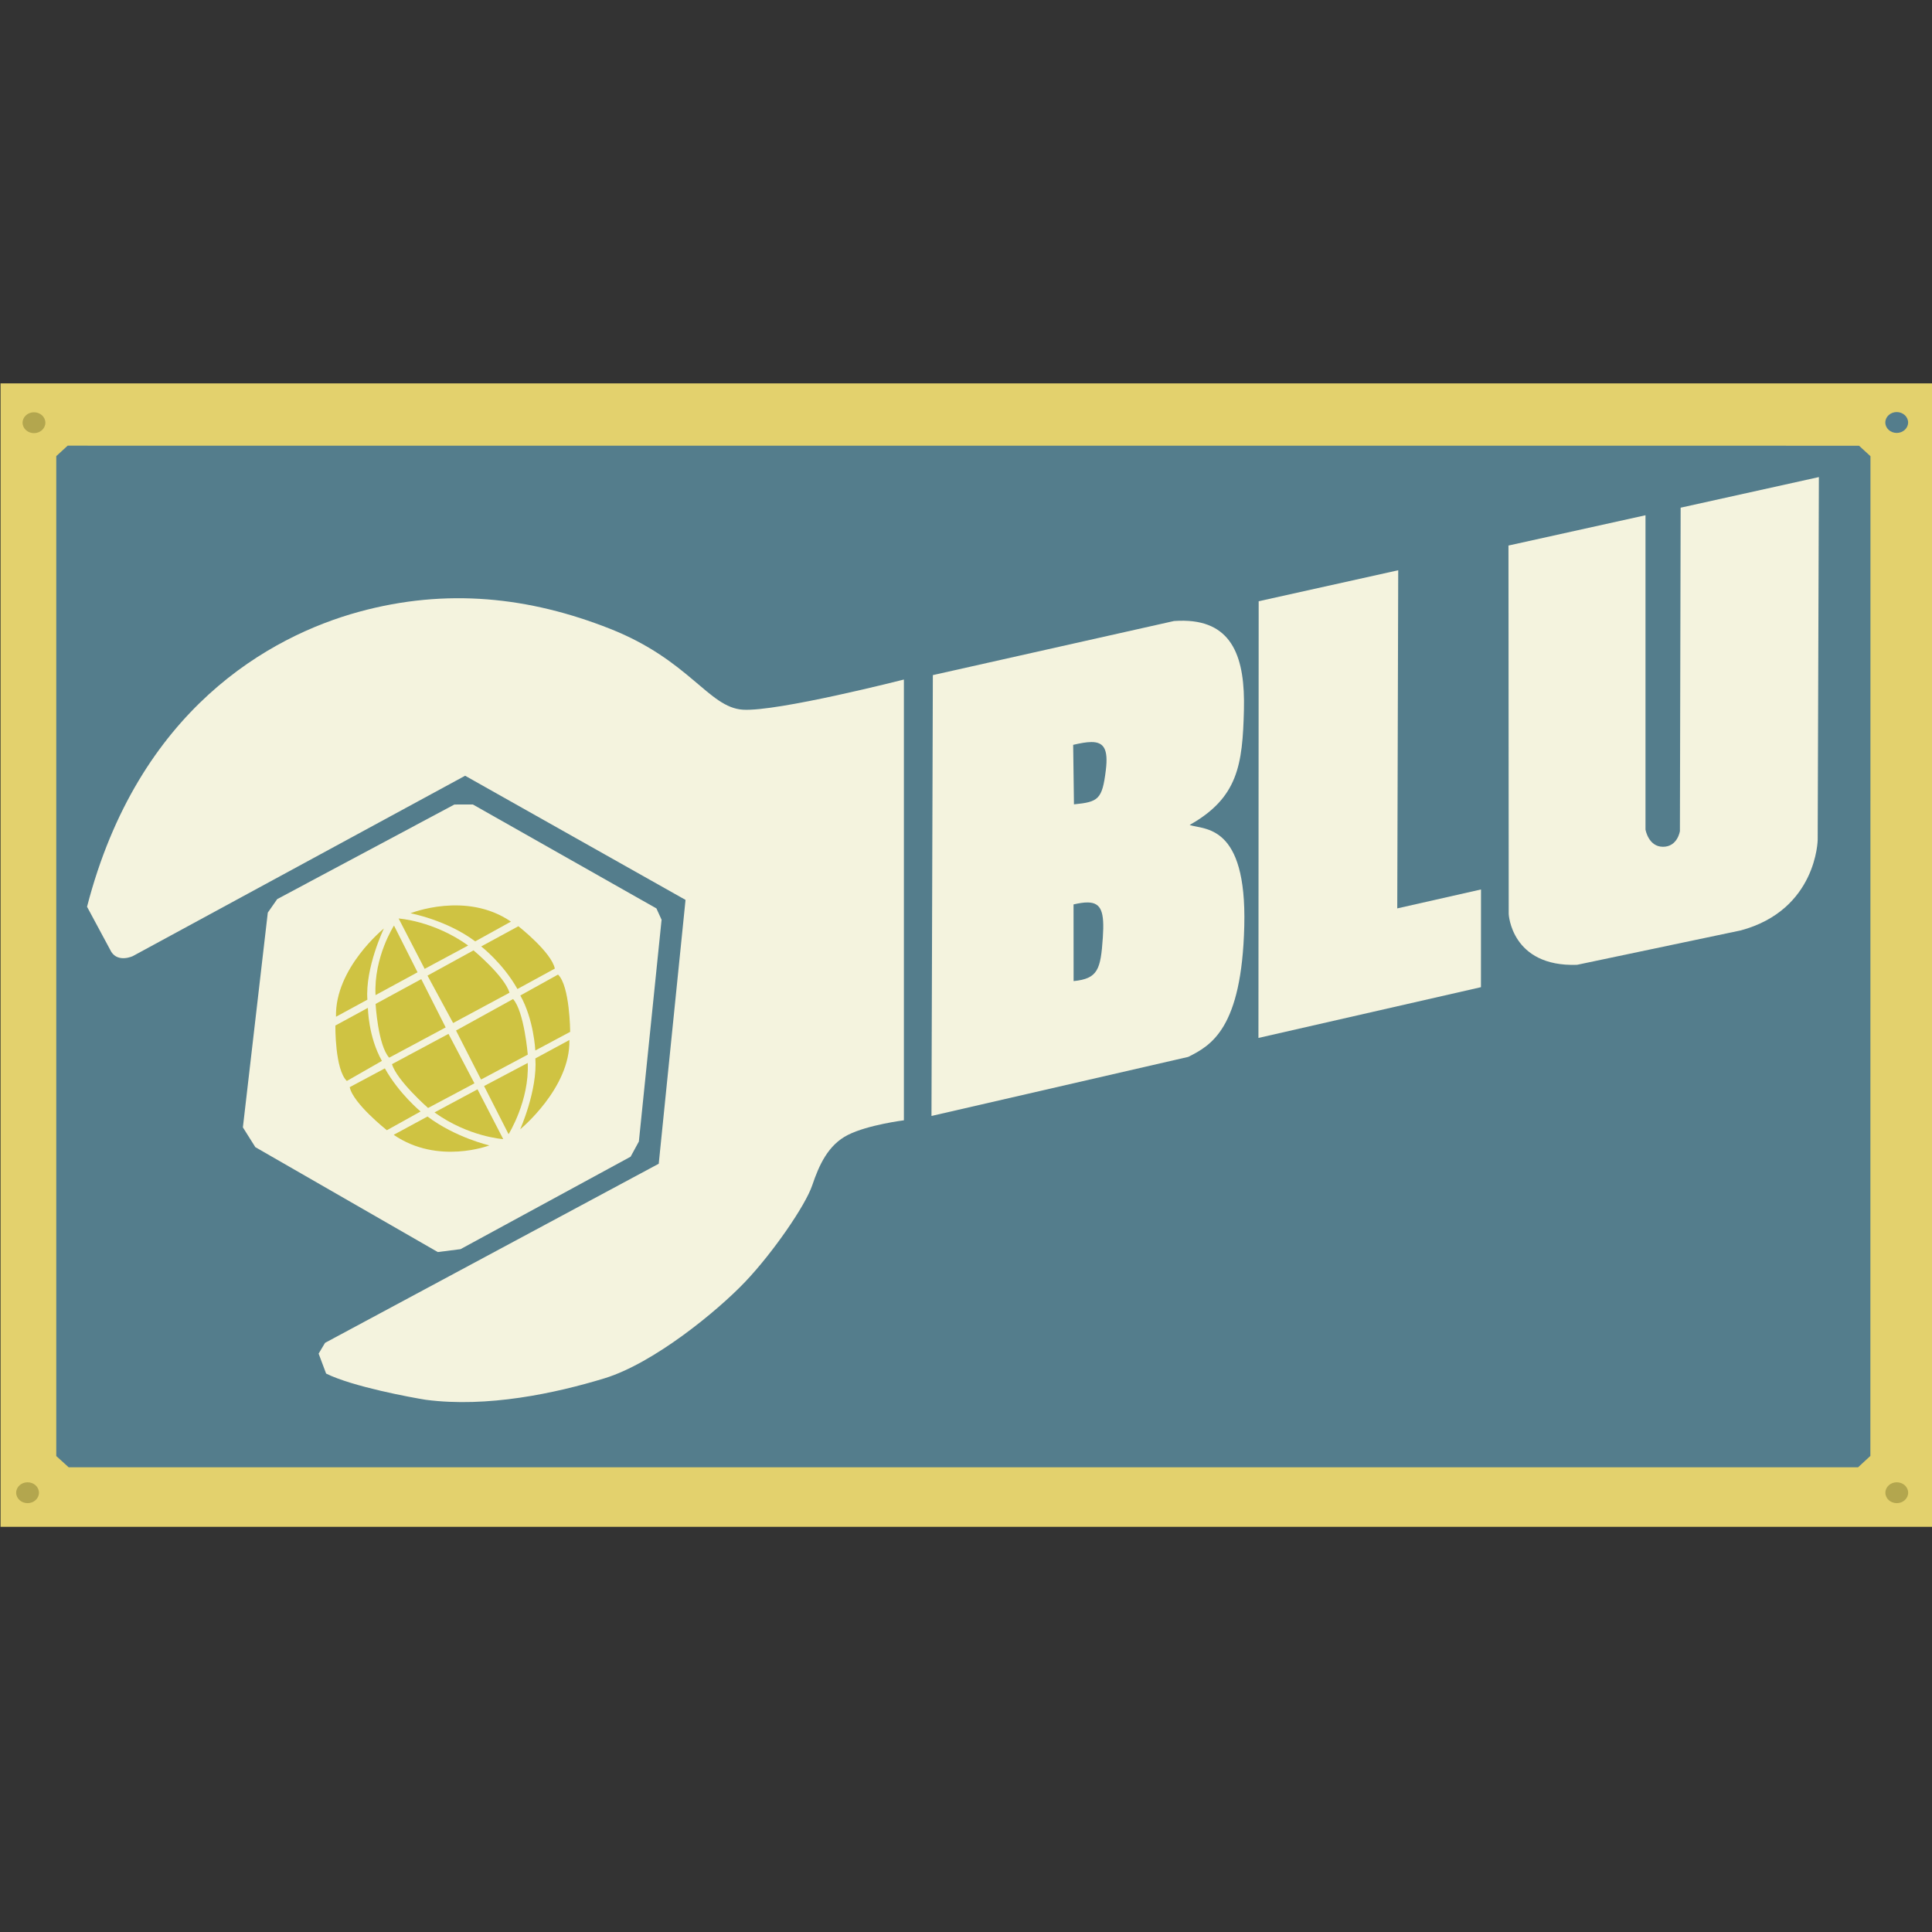
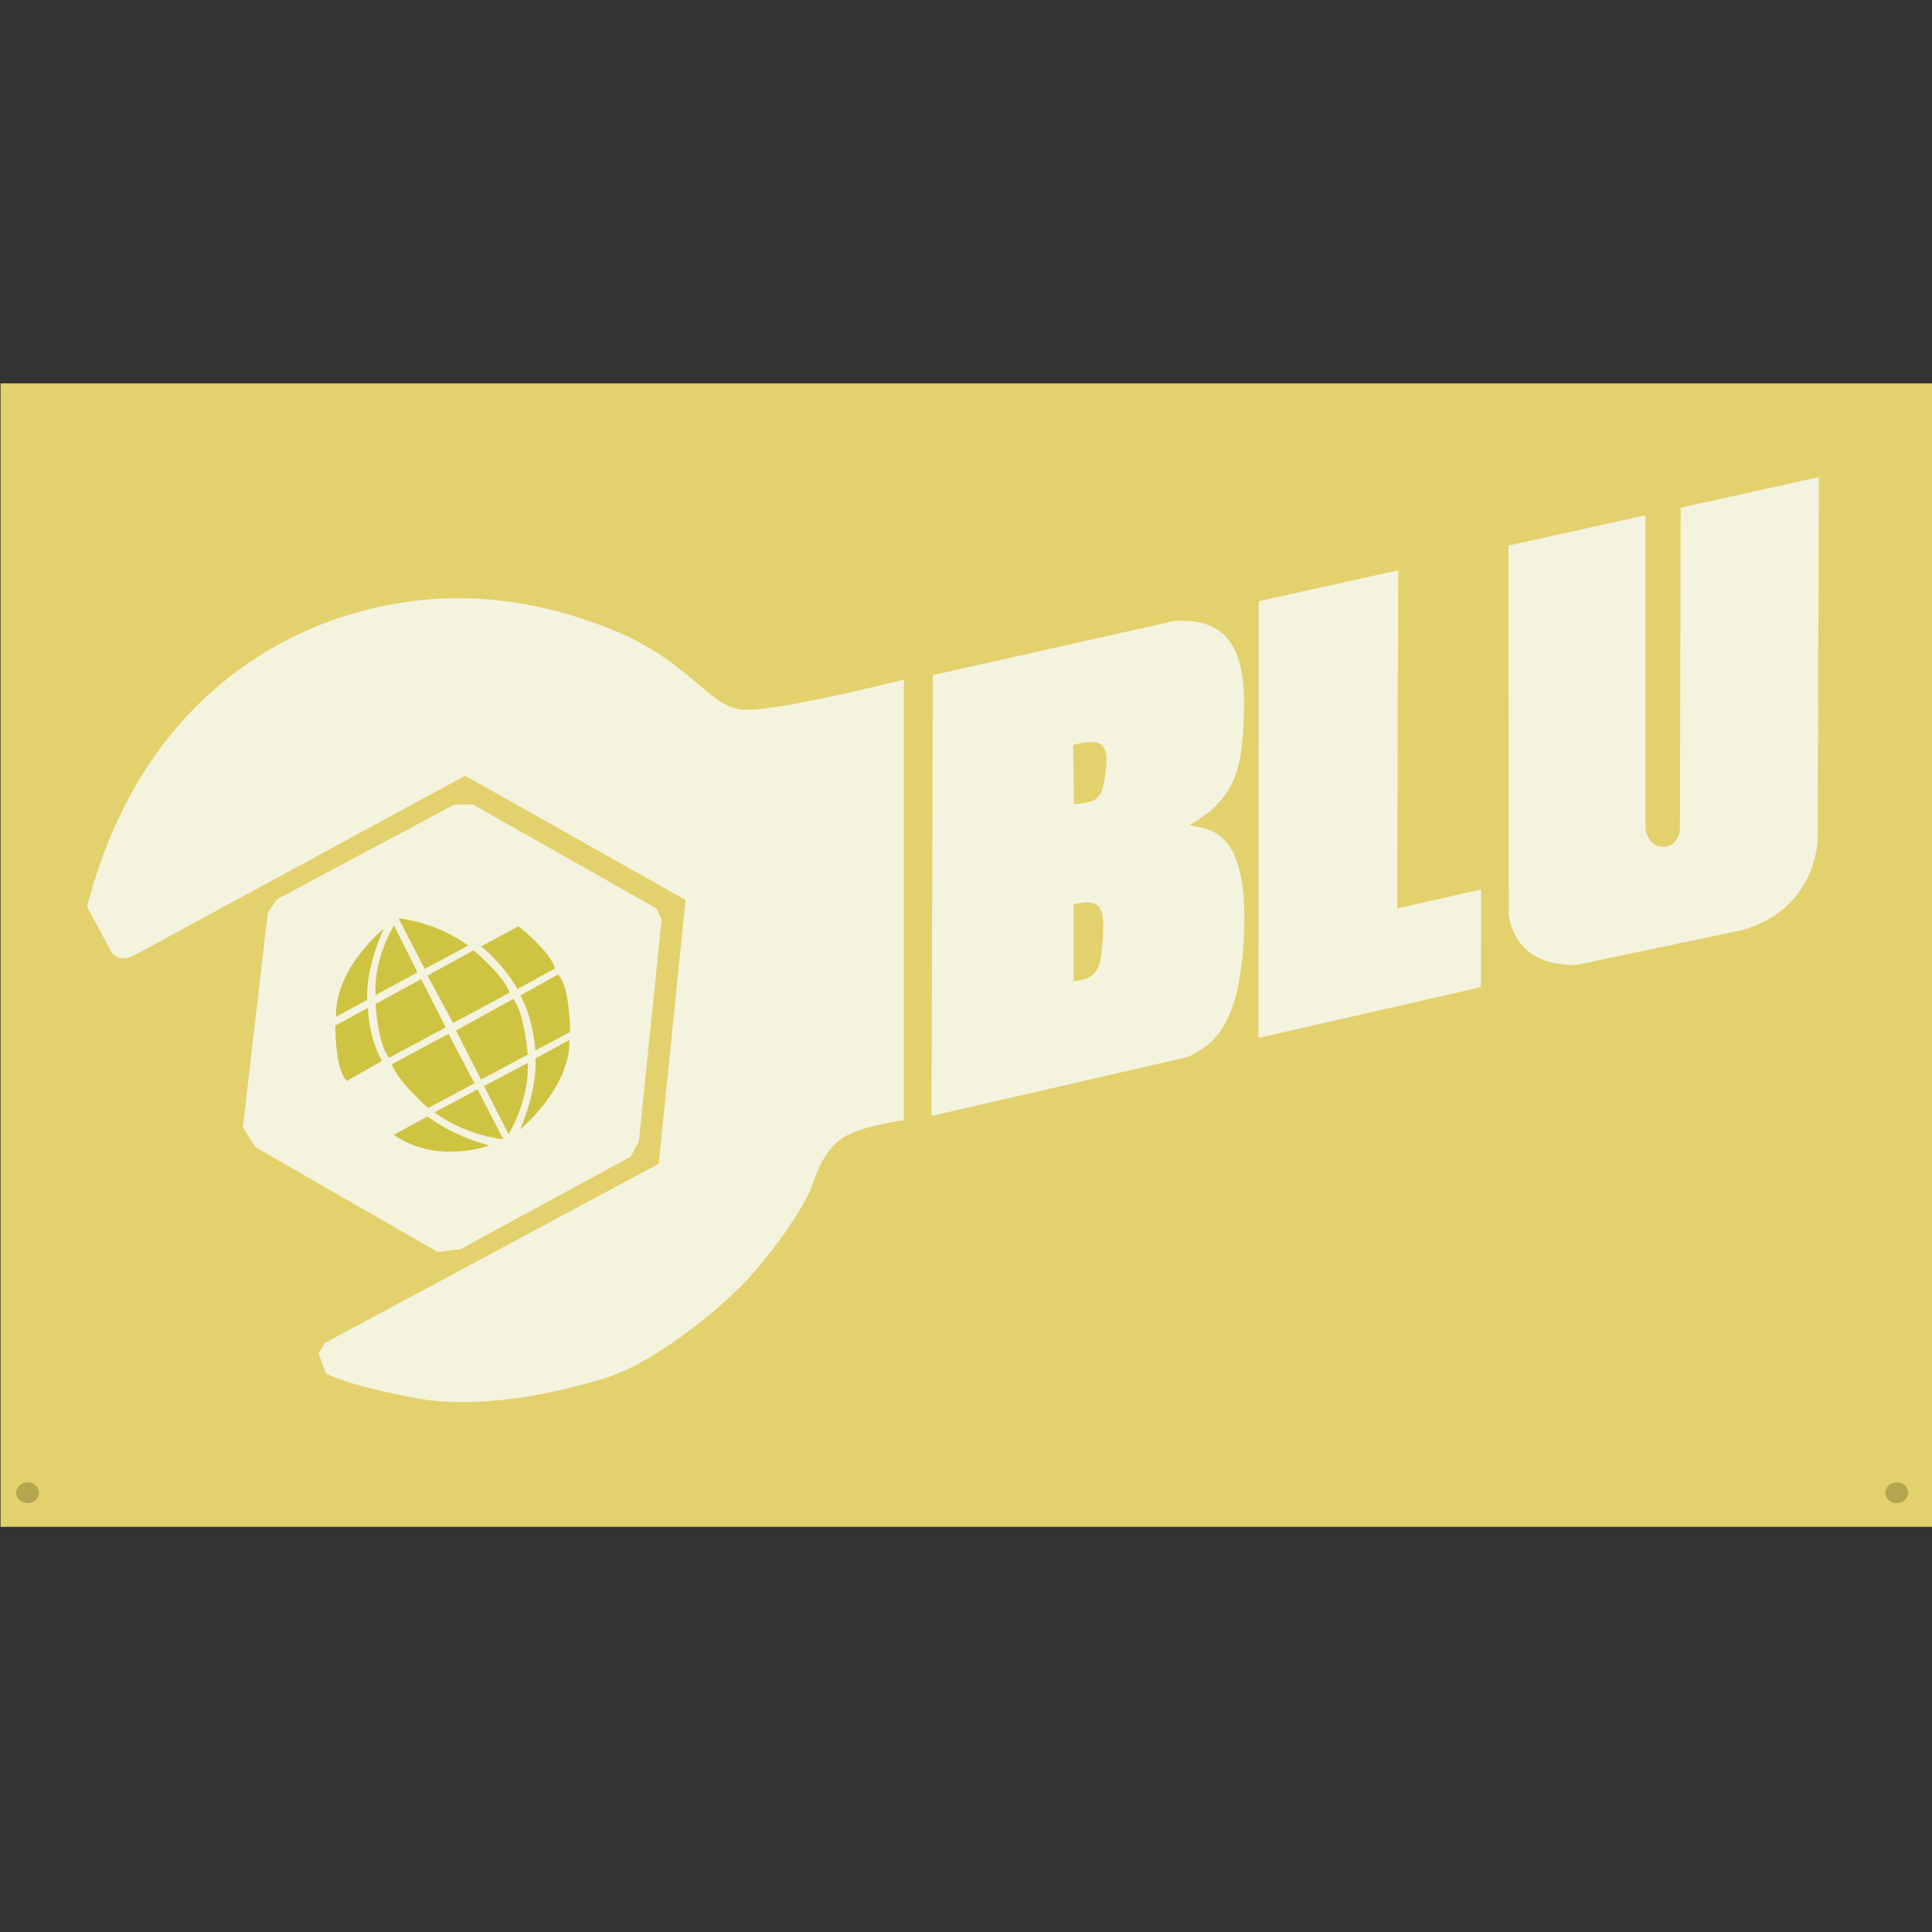
<svg xmlns="http://www.w3.org/2000/svg" xmlns:ns1="http://www.inkscape.org/namespaces/inkscape" xmlns:ns2="http://sodipodi.sourceforge.net/DTD/sodipodi-0.dtd" width="100mm" height="100mm" viewBox="0 0 100 100" version="1.1" id="svg138707" ns1:version="1.1 (c68e22c387, 2021-05-23)" ns2:docname="tf2-team-logos-blu.svg">
  <rect x="0" y="0" width="100" height="100" fill="#333333" stroke="none" />
  <ns2:namedview id="namedview138709" pagecolor="#505050" bordercolor="#eeeeee" borderopacity="1" ns1:pageshadow="0" ns1:pageopacity="0" ns1:pagecheckerboard="0" ns1:document-units="mm" showgrid="true" height="100mm" ns1:zoom="1.5536476" ns1:cx="218.51802" ns1:cy="219.16167" ns1:window-width="1920" ns1:window-height="1057" ns1:window-x="1912" ns1:window-y="-8" ns1:window-maximized="1" ns1:current-layer="layer1">
    <ns1:grid type="xygrid" id="grid138768" />
  </ns2:namedview>
  <defs id="defs138704" />
  <g ns1:label="red" ns1:groupmode="layer" id="layer1" style="display:none">
    <g id="g138602" style="display:inline" transform="matrix(1.399,0,0,1.399,0.737,9.558)" ns1:transform-center-x="0.65845196" ns1:transform-center-y="-0.4053972">
      <ellipse style="display:inline;fill:#a7584b;fill-opacity:1;fill-rule:evenodd;stroke-width:0.265" id="path459" cy="30.411" cx="36.525" rx="23.876" ry="23.89" />
      <path style="display:inline;fill:#a7584b;fill-opacity:1;stroke:none;stroke-width:0.265px;stroke-linecap:butt;stroke-linejoin:miter;stroke-opacity:1" d="M 13.481,25.064 6.999,22.154 c -1.618,-1.783 -0.65,-4.246 -0.033,-5.738 1.179,-2.26 2.329,-3.556 4.167,-3.671 l 7.326,3.192 z" id="path43800" ns2:nodetypes="cccccc" />
      <path style="display:inline;fill:#a7584b;fill-opacity:1;stroke:#f7ebbe;stroke-width:0.331;stroke-linecap:round;stroke-linejoin:round;stroke-miterlimit:4;stroke-dasharray:none;stroke-opacity:1" d="M 6.013,12.834 8.056,8.894 11.766,12.156 9.3,7.324 12.569,6.824 9.609,5.941 13.487,2.678 8.926,4.231 9.13,0.273 7.347,3.723 4.995,0.236 5.588,4.369 1.63,3.646 4.991,6.296 0.353,9.65 6.064,8.584 Z" id="path44504" ns2:nodetypes="ccccccccccccccccc" />
      <path id="path6447" style="display:inline;mix-blend-mode:normal;fill:#f7ebbe;fill-opacity:1;stroke:none;stroke-width:0.265;stroke-linejoin:round;stroke-miterlimit:4;stroke-dasharray:none;stroke-opacity:1" d="m 50.134,16.568 -2.578,0.549 -1.163,1.561 -2.918,1.169 -1.228,3.028 c 0,0 2.098,-1.228 2.76,-1.526 -1.53,3.407 -2.686,9.585 -2.78,11.072 -1.758,-0.407 -2.681,-1.764 -2.681,-1.764 l -0.508,3.572 c 0,0 1.087,0.544 2.765,0.596 l -0.146,1.427 2.397,-0.643 -0.006,-0.994 c 1.625,0.029 6.201,-2.153 7.776,-3.724 1.713,-1.33 3.419,-4.425 3.748,-5.636 0.356,-0.661 0.445,-2.48 0.222,-3.216 -0.289,-2.009 -1.567,-3.022 -2.134,-3.379 -0.967,-0.712 -2.156,-0.594 -3.321,-0.637 0,0 -1.247,-0.017 -1.929,0.14 0.307,-0.479 1.724,-1.596 1.724,-1.596 z m -0.257,3.418 c 0.746,0.025 1.638,-0.071 2.715,1.104 0.733,1.067 0.72,1.95 0.589,3.389 -0.15,0.828 -0.253,1.078 -0.688,1.999 -0.415,0.879 -0.867,1.44 -1.624,2.202 -0.725,0.73 -1.311,1.217 -2.06,1.715 -1.685,1.187 -2.821,1.624 -4.747,1.962 0.131,-3.989 1.505,-8.006 2.934,-11.844 0.562,-0.229 1.299,-0.502 2.882,-0.528 z" />
      <path style="display:inline;mix-blend-mode:normal;fill:#f7ebbe;fill-opacity:1;stroke:none;stroke-width:0.265px;stroke-linecap:butt;stroke-linejoin:miter;stroke-opacity:1" d="m 9.708,17.079 c 0.165,0.489 0.031,0.951 -0.339,1.017 -1.146,-0.62 -1.871,-2.397 -1.871,-2.397 -0.503,-0.678 -0.479,-2.42 -0.479,-2.42 0.082,-0.947 0.433,-1.672 0.433,-1.672 0.386,-0.631 0.479,-1.345 0.479,-1.345 0.14,-1.345 -0.234,-1.801 -0.234,-1.801 -0.456,-0.947 -1.006,-1.204 -1.006,-1.204 -0.327,-0.152 -0.082,-0.667 -0.082,-0.667 0.07,-0.281 0.386,-0.55 0.386,-0.55 0.281,-0.152 0.585,0.187 0.585,0.187 0.573,0.468 0.865,1.415 0.865,1.415 0.585,1.134 0.199,3.157 0.199,3.157 -0.129,0.748 -0.678,1.532 -0.83,2.222 0,0 -0.316,0.877 0.304,2.152 0,0 0.339,0.702 0.9,1.263 0,0 0.433,0.409 0.69,0.643 z" id="path95125" ns2:nodetypes="ccccccccccccccccc" />
      <path style="display:inline;mix-blend-mode:normal;fill:none;fill-opacity:1;stroke:#a7584b;stroke-width:0.159;stroke-linecap:round;stroke-linejoin:miter;stroke-miterlimit:4;stroke-dasharray:none;stroke-opacity:1" d="m 6.516,7.163 c 0.152,0.175 0.351,0.094 0.561,-0.012 0.199,-0.175 0.316,-0.444 0.316,-0.444 0.105,-0.374 0.047,-0.725 -0.164,-0.772" id="path99615" ns2:nodetypes="cccc" />
      <path style="display:inline;mix-blend-mode:normal;fill:none;fill-opacity:1;stroke:#f7ebbe;stroke-width:0.714;stroke-linecap:butt;stroke-linejoin:miter;stroke-miterlimit:4;stroke-dasharray:none;stroke-opacity:1" d="m 8.007,21.449 c 1.006,-0.491 0.655,-1e-6 2.198,-1.38 0.959,-1.193 1.263,-1.988 1.614,-2.923 0.398,-1.684 -0.023,-3.297 -0.023,-3.297" id="path104992" ns2:nodetypes="cccc" />
      <path style="display:inline;mix-blend-mode:normal;fill:none;stroke:#f7ebbe;stroke-width:0.635;stroke-linecap:butt;stroke-linejoin:miter;stroke-miterlimit:4;stroke-dasharray:none;stroke-opacity:1" d="m 18.882,17.053 -7.881,-3.508 c -3.317,0.578 -5.021,6.52 -3.231,7.8 l 7.628,3.344 c 2.872,-0.805 4.64,-5.649 3.485,-7.636 z" id="path109078" ns2:nodetypes="ccccc" />
      <path style="color:#000000;display:inline;mix-blend-mode:normal;fill:#f7ebbe;stroke-linecap:round;stroke-linejoin:round;-inkscape-stroke:none" d="m 14.926,24.858 c -0.613,2.612 -0.716,4.846 -0.693,5.548 0.023,11.904 9.77,22.539 22.445,22.398 12.301,0.07 22.516,-10.036 22.516,-22.422 0,-12.386 -10.077,-22.42 -22.516,-22.42 -5.623,0.043 -12.345,2.042 -17.793,8.717 m 0,0 c 0,0 -0.721,0.236 -0.58,-0.302 5.545,-6.861 12.009,-9.161 18.397,-9.161 12.777,0 23.119,10.439 23.119,23.166 0,12.726 -10.389,23.213 -23.166,23.213 -12.777,0 -23.119,-10.486 -23.119,-23.213 0,-3.182 0.453,-4.491 0.697,-5.79 0.678,-0.678 0.693,0.265 0.693,0.265" id="path113920" ns2:nodetypes="cccsccccsssscc" />
      <path id="path118476" style="display:inline;mix-blend-mode:normal;fill:#f7ebbe;fill-opacity:1;stroke:none;stroke-width:0.265px;stroke-linecap:butt;stroke-linejoin:miter;stroke-opacity:1" d="m 30.167,22.215 c -1.644,0.029 -3.554,1.353 -3.809,1.512 l 0.897,-1.424 -2.414,0.588 c 0,0 -1.743,2.832 -1.837,5.743 -1.589,-2.175 -3.516,-4.147 -4.976,-2.561 -1.403,1.789 0.807,4 4.385,5.052 -0.012,0.538 -1.145,4.902 -2.653,4.083 l -1.928,6.28 c 3.707,-0.339 5.397,-5.403 6.017,-8.735 1.742,4.315 3.089,6.816 5.358,7.342 1.848,0.409 4.153,-0.56 5.475,0.165 l 5.734,-2.048 c 0,0 -1.262,-0.591 -3.765,-0.451 -1.964,-0.012 -3.328,0.536 -5.597,0.478 -3.343,-0.146 -4.772,-3.859 -6.392,-7.107 3.893,-0.969 6.385,-2.612 7.792,-6.071 0.304,-1.239 -0.128,-2.554 -1.788,-2.811 -0.162,-0.027 -0.329,-0.039 -0.499,-0.036 z m -1.728,2.046 c 0.477,-0.005 0.919,0.157 1.24,0.606 1.208,1.689 -1.494,3.965 -2.292,4.467 -0.798,0.501 -2.502,0.888 -3.087,0.865 -0.082,-1.707 1.053,-3.835 1.24,-4.642 0,0 1.581,-1.283 2.899,-1.296 z m -8.699,2.629 c 1.185,-0.005 2.902,2.945 2.902,2.945 l -0.066,0.827 c 0,0 -4.472,-2.19 -3.365,-3.506 0.156,-0.185 0.335,-0.265 0.529,-0.266 z" />
      <path id="path135960" style="display:inline;mix-blend-mode:normal;fill:#f7ebbe;fill-opacity:1;stroke:none;stroke-width:0.1;stroke-linecap:butt;stroke-linejoin:miter;stroke-miterlimit:4;stroke-dasharray:none;stroke-opacity:1" d="m 39.393,19.273 c -0.946,-0.029 -1.715,0.213 -2.992,0.946 -3.538,2.03 -2.381,5.589 -1.753,6.102 -1.621,0.827 -7.032,6.516 -4.796,9.707 2.236,3.191 5.639,0.645 7.805,-1.075 l 0.728,-3.621 c -1.009,1.025 -4.735,4.845 -6.152,2.877 -1.629,-2.263 1.488,-5.606 3.01,-7.375 0.544,0.547 3.819,0.915 3.919,-0.314 0.1,-1.229 -1.852,-1.736 -3.588,-0.678 -0.347,-0.083 -1.402,-2.487 0.843,-3.754 2.245,-1.266 3.803,0.149 4.266,1.174 l 1.306,-2.613 c -0.451,-0.54 -1.104,-1.33 -2.597,-1.376 z m -2.367,6.651 c 0.018,-1.48e-4 0.035,-2.9e-5 0.053,5.29e-4 0.569,0.017 0.976,0.43 0.976,0.43 0,0 -0.475,0.344 -0.976,0.314 -0.501,-0.03 -1.009,-0.413 -1.009,-0.413 0,0 0.412,-0.327 0.955,-0.331 z" ns2:nodetypes="sscsccscscsccssccscs" />
    </g>
  </g>
  <g ns1:groupmode="layer" id="layer5" ns1:label="blu">
    <g id="g178499" style="display:inline" transform="matrix(1.501,0,0,1.374,-100.976,5.43)">
      <rect style="opacity:1;fill:#e3d16d;fill-opacity:1;stroke:none;stroke-width:0.1;stroke-linecap:round;stroke-linejoin:round;stroke-miterlimit:4;stroke-dasharray:none;stroke-opacity:1" id="rect138809" width="66.649" height="43.075" x="67.291" y="10.49" />
-       <circle style="opacity:1;fill:#b3a64e;fill-opacity:1;stroke:none;stroke-width:0.1;stroke-linecap:round;stroke-linejoin:round;stroke-miterlimit:4;stroke-dasharray:none;stroke-opacity:1" id="path142908" cx="68.444" cy="11.972" r="0.393" />
      <circle style="display:inline;opacity:1;fill:#b3a64e;fill-opacity:1;stroke:none;stroke-width:0.1;stroke-linecap:round;stroke-linejoin:round;stroke-miterlimit:4;stroke-dasharray:none;stroke-opacity:1" id="path142908-6" cx="68.223" cy="52.28" r="0.393" />
      <circle style="display:inline;opacity:1;fill:#b3a64e;fill-opacity:1;stroke:none;stroke-width:0.1;stroke-linecap:round;stroke-linejoin:round;stroke-miterlimit:4;stroke-dasharray:none;stroke-opacity:1" id="path142908-8" cx="132.68" cy="52.28" r="0.393" />
-       <circle style="display:inline;opacity:1;fill:#547d8c;fill-opacity:1;stroke:none;stroke-width:0.1;stroke-linecap:round;stroke-linejoin:round;stroke-miterlimit:4;stroke-dasharray:none;stroke-opacity:1" id="path142908-3" cx="132.678" cy="11.964" r="0.393" />
-       <path style="color:#000000;opacity:1;fill:#547d8c;stroke-width:0.752;stroke-linecap:round;stroke-linejoin:round;-inkscape-stroke:none" d="m 69.213,13.23 0.393,-0.393 61.773,0.002 0.394,0.395 -0.003,37.66 -0.425,0.429 -61.704,-4.28e-4 -0.428,-0.424 z" id="rect153007" ns2:nodetypes="ccccccccc" />
      <path style="opacity:1;fill:#f4f3de;fill-opacity:1;stroke:none;stroke-width:0.265px;stroke-linecap:butt;stroke-linejoin:miter;stroke-opacity:1" d="m 76.832,29.918 6.11,-3.563 0.636,-0.002 6.33,3.916 0.178,0.427 -0.783,8.354 -0.285,0.572 -5.865,3.483 -0.784,0.109 -6.292,-3.952 -0.429,-0.745 0.859,-8.09 z" id="path164881" ns2:nodetypes="ccccccccccccc" />
      <path style="opacity:1;fill:#f4f3de;fill-opacity:1;stroke:none;stroke-width:0.265px;stroke-linecap:butt;stroke-linejoin:miter;stroke-opacity:1" d="m 121.653,32.394 c -2.269,0.084 -2.355,-1.914 -2.355,-1.914 l -0.008,-13.881 4.725,-1.141 v 11.84 c 0,0 0.099,0.649 0.604,0.649 0.504,0 0.583,-0.591 0.583,-0.591 l 0.025,-12.183 4.767,-1.153 -0.041,13.663 c 0,0 -0.028,2.64 -2.651,3.414 z" id="path170583" ns2:nodetypes="ccccczcccccc" />
      <g id="g178158" transform="translate(0.01,0.025)" style="opacity:1">
        <path style="fill:#f4f3de;fill-opacity:1;stroke:none;stroke-width:0.265px;stroke-linecap:butt;stroke-linejoin:miter;stroke-opacity:1" d="m 78.25,47.015 0.222,-0.406 11.506,-6.747 0.924,-9.939 -7.6,-4.677 -11.459,6.794 c 0,0 -0.493,0.257 -0.741,-0.156 l -0.838,-1.703 c 1.761,-7.441 6.313,-10.192 9.365,-11.107 3.052,-0.915 5.904,-0.554 8.659,0.631 2.755,1.185 3.407,2.971 4.592,3.053 1.185,0.082 5.552,-1.136 5.552,-1.136 v 16.604 c 0,0 -1.235,0.169 -1.926,0.548 -0.691,0.379 -1.001,1.145 -1.236,1.904 -0.235,0.76 -1.359,2.541 -2.314,3.636 -0.955,1.096 -3.151,3.066 -4.853,3.633 -1.703,0.567 -4.038,1.11 -6.154,0.808 -0.484,-0.083 -2.524,-0.492 -3.441,-0.988 z" id="path153987" ns2:nodetypes="cccccccczzzcczzzzccc" />
        <g id="g164766">
          <path style="opacity:1;fill:#cfc342;fill-opacity:1;stroke:none;stroke-width:0.265px;stroke-linecap:butt;stroke-linejoin:miter;stroke-opacity:1" d="m 81.009,30.624 0.897,1.897 1.5,-0.88 c -1.193,-0.935 -2.397,-1.017 -2.397,-1.017 z" id="path158707" ns2:nodetypes="cccc" />
          <path style="opacity:1;fill:#cfc342;fill-opacity:1;stroke:none;stroke-width:0.265px;stroke-linecap:butt;stroke-linejoin:miter;stroke-opacity:1" d="m 82.004,32.775 1.587,-0.951 c 0,0 1.075,0.976 1.24,1.596 l -1.943,1.141 z" id="path161995" ns2:nodetypes="ccccc" />
-           <path style="opacity:1;fill:#cfc342;fill-opacity:1;stroke:none;stroke-width:0.265px;stroke-linecap:butt;stroke-linejoin:miter;stroke-opacity:1" d="m 83.65,31.485 1.232,-0.744 c -1.546,-1.158 -3.464,-0.314 -3.464,-0.314 0,0 1.24,0.248 2.232,1.058 z" id="path162191" ns2:nodetypes="cccc" />
          <path style="opacity:1;fill:#cfc342;fill-opacity:1;stroke:none;stroke-width:0.265px;stroke-linecap:butt;stroke-linejoin:miter;stroke-opacity:1" d="m 83.856,31.676 1.282,-0.761 c 0,0 1.141,0.976 1.257,1.596 l -1.29,0.769 c -0.496,-0.967 -1.249,-1.604 -1.249,-1.604 z" id="path162349" ns2:nodetypes="ccccc" />
          <path style="opacity:1;fill:#cfc342;fill-opacity:1;stroke:none;stroke-width:0.265px;stroke-linecap:butt;stroke-linejoin:miter;stroke-opacity:1" d="m 81.009,30.624 0.897,1.897 1.5,-0.88 c -1.193,-0.935 -2.397,-1.017 -2.397,-1.017 z" id="path158707-9" ns2:nodetypes="cccc" transform="matrix(-0.989,0,0,-0.989,164.734,69.222)" />
          <path style="opacity:1;fill:#cfc342;fill-opacity:1;stroke:none;stroke-width:0.265px;stroke-linecap:butt;stroke-linejoin:miter;stroke-opacity:1" d="m 82.013,32.749 1.617,-0.939 c 0,0 1.093,1.05 1.258,1.67 l -1.97,1.153 z" id="path161995-6" ns2:nodetypes="ccccc" transform="matrix(-0.989,0,0,-0.989,164.734,69.222)" />
          <path style="opacity:1;fill:#cfc342;fill-opacity:1;stroke:none;stroke-width:0.265px;stroke-linecap:butt;stroke-linejoin:miter;stroke-opacity:1" d="m 83.65,31.485 1.179,-0.697 c -1.546,-1.158 -3.337,-0.403 -3.337,-0.403 0,0 1.166,0.289 2.159,1.1 z" id="path162191-7" ns2:nodetypes="cccc" transform="matrix(-0.989,0,0,-0.989,164.734,69.222)" />
-           <path style="opacity:1;fill:#cfc342;fill-opacity:1;stroke:none;stroke-width:0.265px;stroke-linecap:butt;stroke-linejoin:miter;stroke-opacity:1" d="m 83.892,31.676 1.175,-0.713 c 0,0 1.179,1.02 1.295,1.64 l -1.225,0.716 c -0.496,-0.967 -1.246,-1.642 -1.246,-1.642 z" id="path162349-8" ns2:nodetypes="ccccc" transform="matrix(-0.989,0,0,-0.989,164.734,69.222)" />
          <path style="fill:#cfc342;fill-opacity:1;stroke:none;stroke-width:0.251px;stroke-linecap:butt;stroke-linejoin:miter;stroke-opacity:1" d="m 80.849,30.89 0.812,1.76 -1.449,0.86 c -0.064,-1.437 0.637,-2.62 0.637,-2.62 z" id="path158707-7" ns2:nodetypes="cccc" />
          <path style="fill:#cfc342;fill-opacity:1;stroke:none;stroke-width:0.251px;stroke-linecap:butt;stroke-linejoin:miter;stroke-opacity:1" d="m 81.789,32.907 -1.575,0.935 c 0,0 0.081,1.556 0.469,2.025 l 1.948,-1.14 z" id="path161995-7" ns2:nodetypes="ccccc" />
          <path style="fill:#cfc342;fill-opacity:1;stroke:none;stroke-width:0.251px;stroke-linecap:butt;stroke-linejoin:miter;stroke-opacity:1" d="m 79.931,33.682 -1.082,0.643 c -0.041,-1.833 1.652,-3.325 1.652,-3.325 0,0 -0.648,1.469 -0.57,2.682 z" id="path162191-1" ns2:nodetypes="cccc" />
          <path style="fill:#cfc342;fill-opacity:1;stroke:none;stroke-width:0.251px;stroke-linecap:butt;stroke-linejoin:miter;stroke-opacity:1" d="m 79.949,33.99 -1.122,0.666 c 0,0 -0.019,1.656 0.396,2.088 l 1.209,-0.756 C 79.959,35.072 79.949,33.99 79.949,33.99 Z" id="path162349-0" ns2:nodetypes="ccccc" />
          <path style="fill:#cfc342;fill-opacity:1;stroke:none;stroke-width:0.248px;stroke-linecap:butt;stroke-linejoin:miter;stroke-opacity:1" d="m 84.8,38.749 -0.845,-1.814 1.505,-0.87 c 0.063,1.421 -0.66,2.684 -0.66,2.684 z" id="path158707-9-5" ns2:nodetypes="cccc" />
          <path style="fill:#cfc342;fill-opacity:1;stroke:none;stroke-width:0.248px;stroke-linecap:butt;stroke-linejoin:miter;stroke-opacity:1" d="M 83.85,36.69 85.462,35.751 c 0,0 -0.123,-1.628 -0.507,-2.093 l -1.967,1.186 z" id="path161995-6-3" ns2:nodetypes="ccccc" />
          <path style="fill:#cfc342;fill-opacity:1;stroke:none;stroke-width:0.248px;stroke-linecap:butt;stroke-linejoin:miter;stroke-opacity:1" d="m 85.724,35.894 1.173,-0.693 c 0.04,1.812 -1.697,3.364 -1.697,3.364 0,0 0.601,-1.471 0.524,-2.671 z" id="path162191-7-1" ns2:nodetypes="cccc" />
          <path style="fill:#cfc342;fill-opacity:1;stroke:none;stroke-width:0.248px;stroke-linecap:butt;stroke-linejoin:miter;stroke-opacity:1" d="m 85.723,35.595 1.201,-0.701 c 0,0 -0.008,-1.731 -0.419,-2.158 l -1.3,0.788 c 0.468,0.907 0.517,2.071 0.517,2.071 z" id="path162349-8-7" ns2:nodetypes="ccccc" />
        </g>
        <path id="path168471" style="fill:#f4f3de;fill-opacity:1;stroke:none;stroke-width:1px;stroke-linecap:butt;stroke-linejoin:miter;stroke-opacity:1" d="m 407.922,73.232 c -0.424,-0.009 -0.869,0.004 -1.336,0.041 l -31.377,7.689 -0.178,62.668 33.412,-8.396 c 2.983,-1.635 6.961,-4.029 7.291,-18.605 0.33,-14.576 -5.237,-13.656 -7.115,-14.363 6.298,-3.867 6.893,-8.542 7.07,-16.352 0.166,-7.321 -1.415,-12.548 -7.768,-12.682 z m -12.09,17.246 c 1.616,-0.004 2.225,0.979 1.887,3.99 -0.47,4.19 -0.977,4.523 -4.148,4.867 L 393.469,90.875 c 0.945,-0.242 1.731,-0.395 2.363,-0.396 z m -0.469,22.801 c 1.788,0.023 2.188,1.402 1.967,4.969 -0.283,4.565 -0.633,5.867 -3.805,6.211 l -0.008,-10.898 c 0.735,-0.188 1.345,-0.288 1.846,-0.281 z" transform="scale(0.265)" />
        <path style="fill:#f4f3de;fill-opacity:1;stroke:none;stroke-width:0.265px;stroke-linecap:butt;stroke-linejoin:miter;stroke-opacity:1" d="m 110.658,35.123 7.673,-1.912 0.002,-3.681 -2.888,0.713 0.033,-12.738 -4.812,1.167 z" id="path170083" ns2:nodetypes="ccccccc" />
      </g>
    </g>
  </g>
</svg>